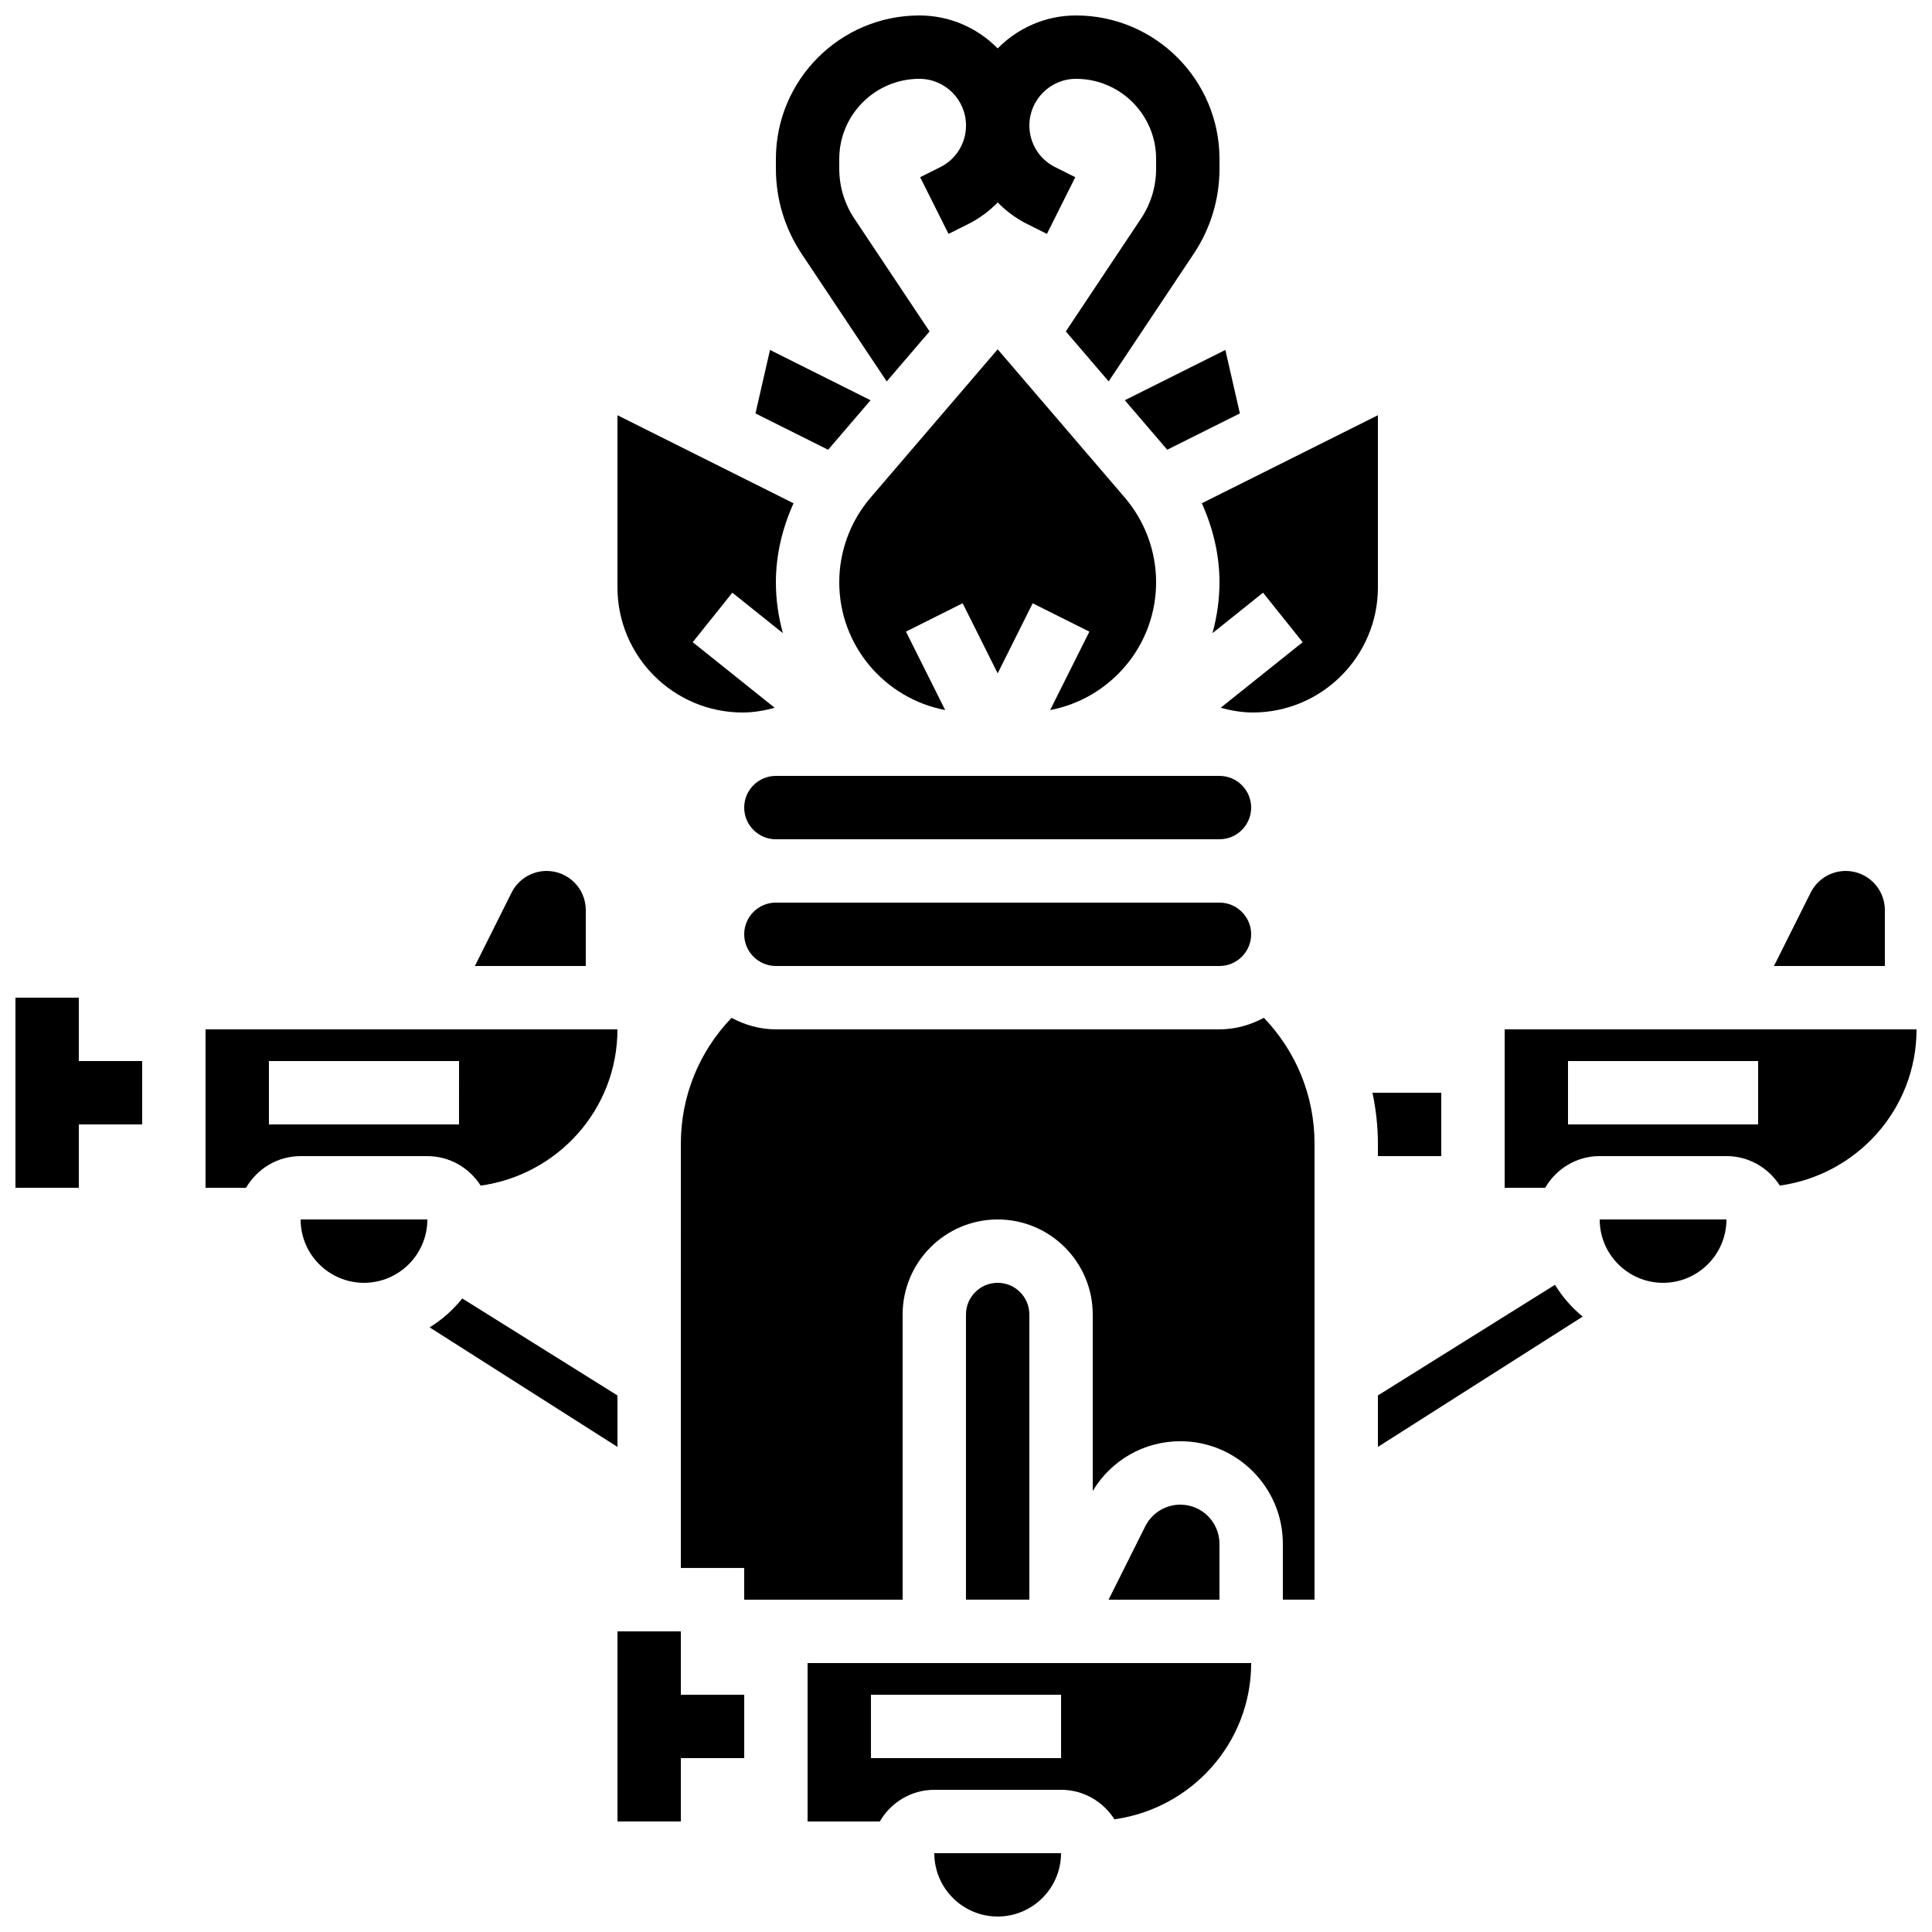
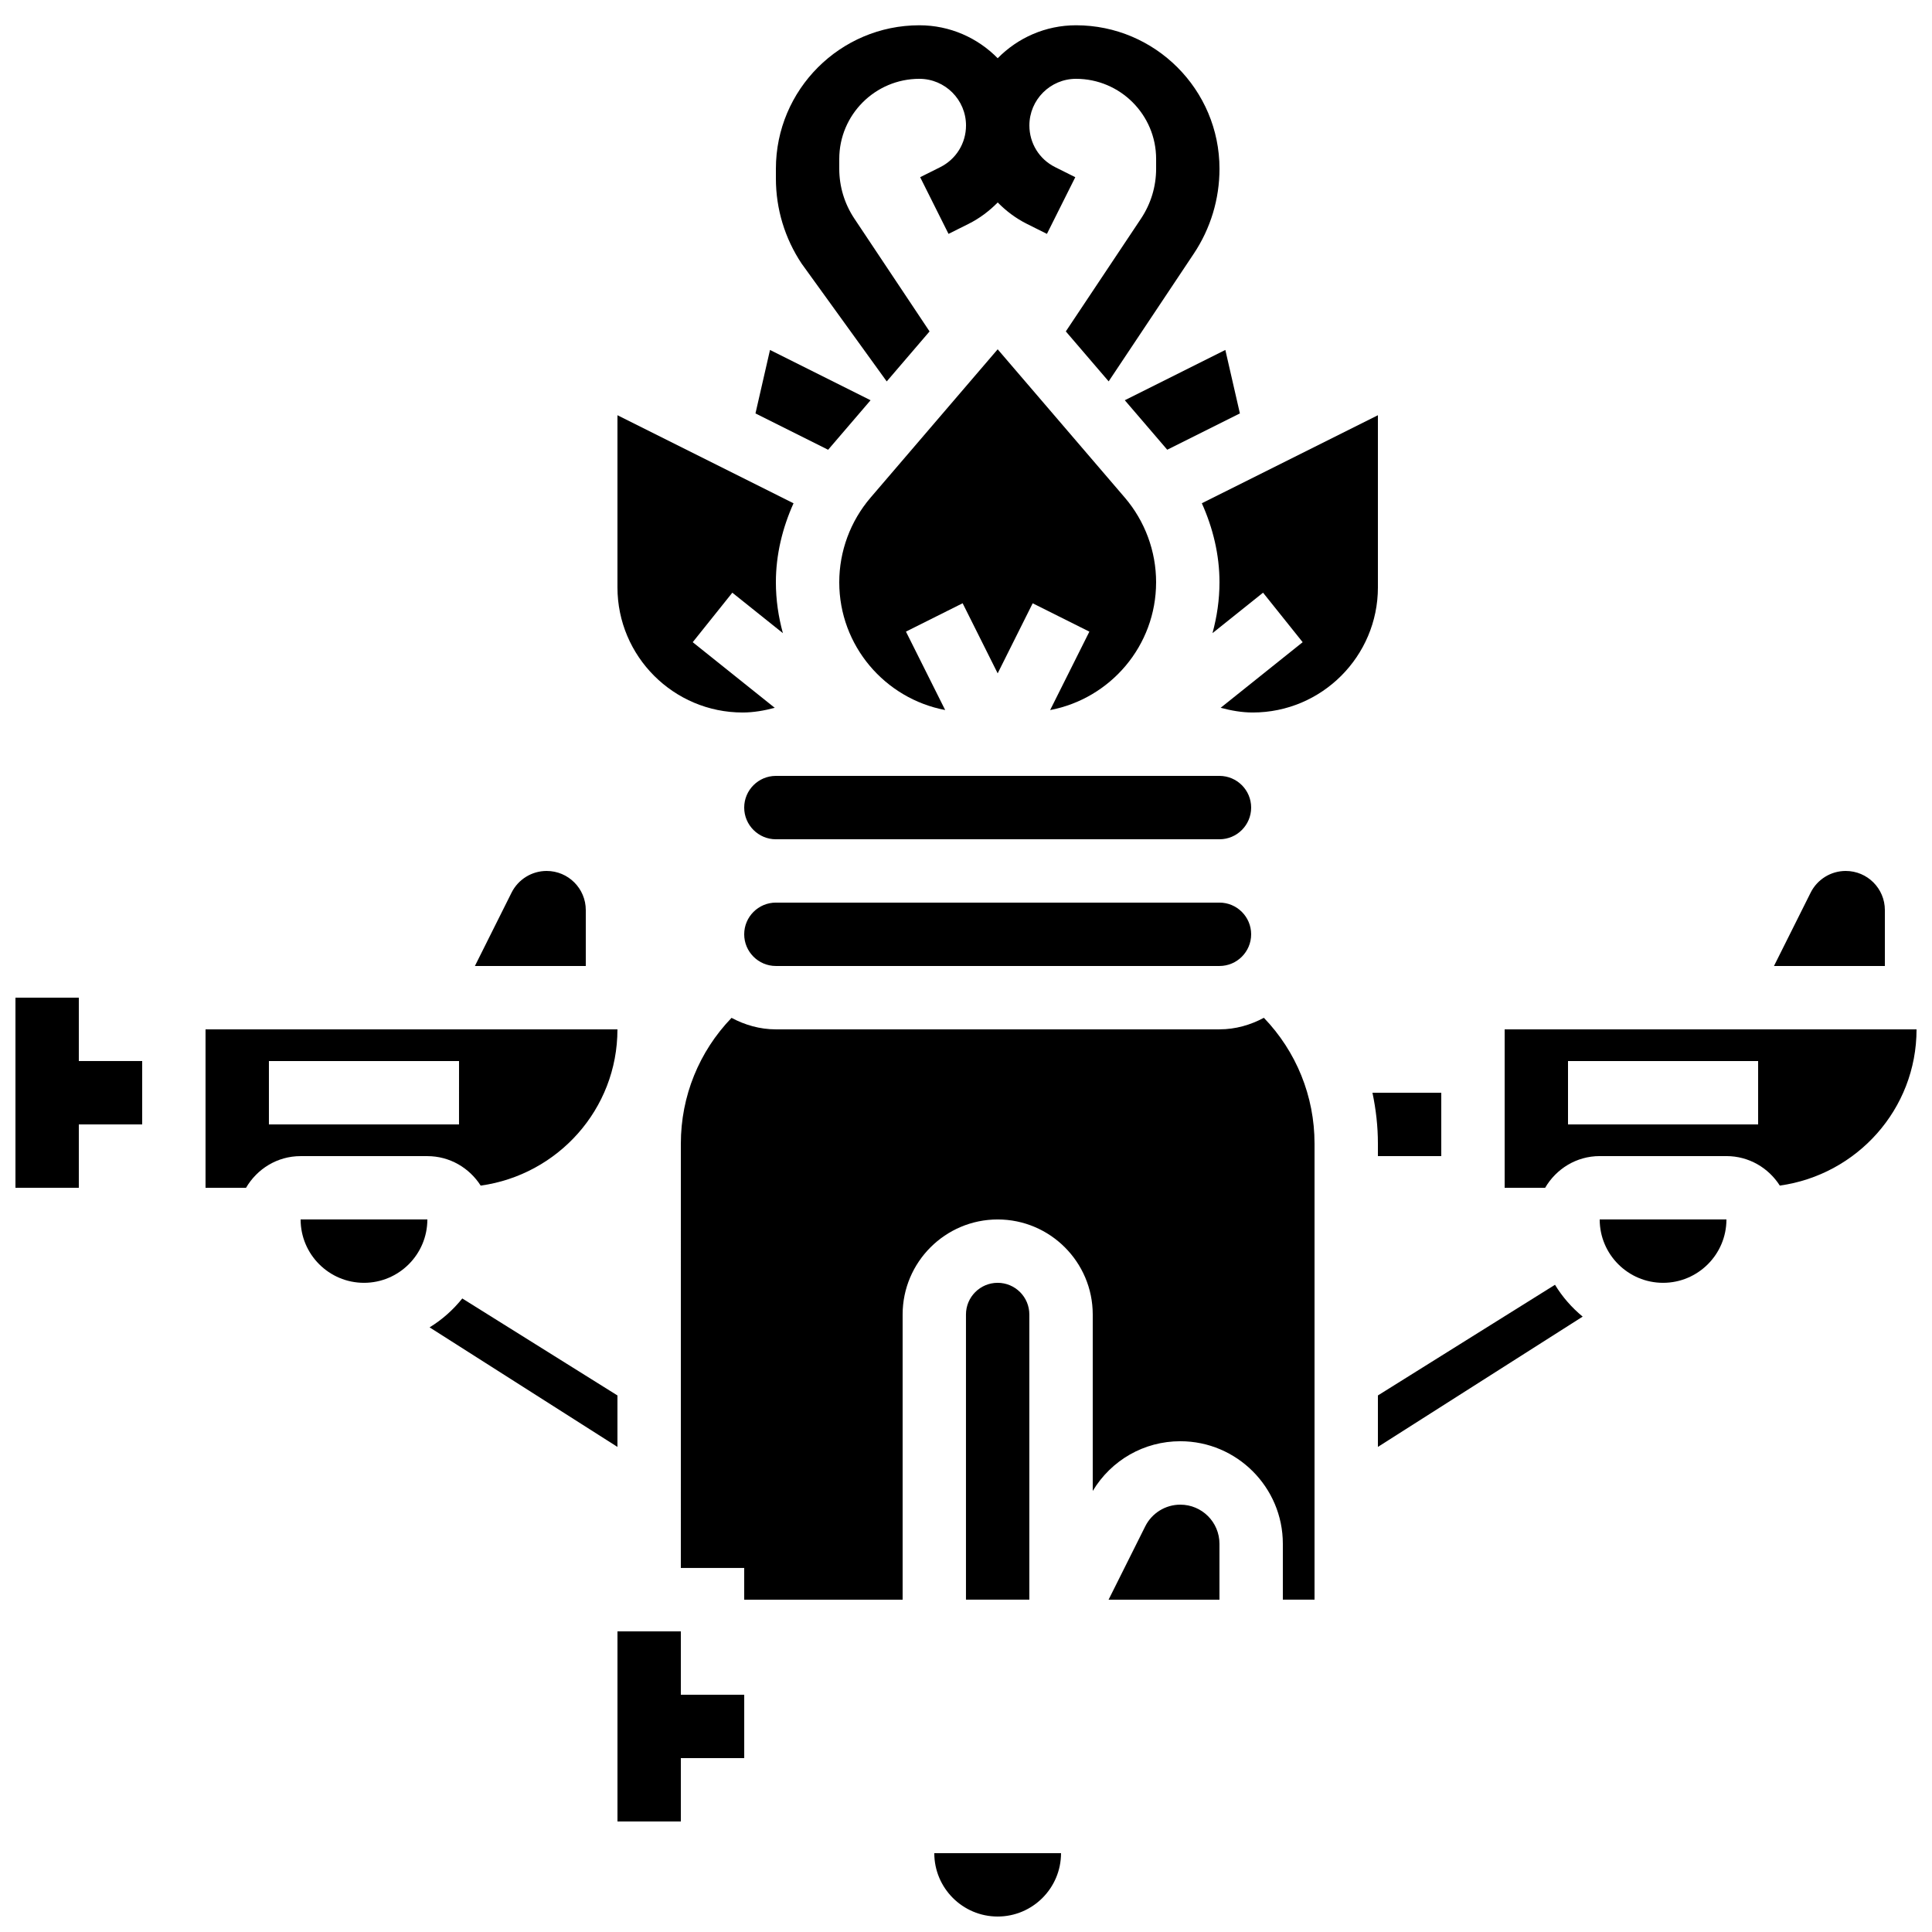
<svg xmlns="http://www.w3.org/2000/svg" width="800px" height="800px" version="1.1" viewBox="144 144 512 512">
  <defs>
    <clipPath id="d">
      <path d="m349 148.09h119v97.906h-119z" />
    </clipPath>
    <clipPath id="c">
      <path d="m148.09 408h33.906v51h-33.906z" />
    </clipPath>
    <clipPath id="b">
      <path d="m542 416h109.9v43h-109.9z" />
    </clipPath>
    <clipPath id="a">
      <path d="m391 635h35v16.902h-35z" />
    </clipPath>
  </defs>
  <g clip-path="url(#d)">
-     <path d="m378.99 245.08 11.352-13.25-19.926-29.895c-2.617-3.93-4.004-8.496-4.004-13.215v-2.602c0-11.707 9.523-21.23 21.227-21.23 6.82 0 12.363 5.551 12.363 12.359 0 4.711-2.621 8.941-6.828 11.051l-5.324 2.66 7.516 15.023 5.324-2.66c2.938-1.469 5.5-3.418 7.715-5.668 2.215 2.25 4.777 4.199 7.715 5.668l5.324 2.66 7.516-15.023-5.324-2.66c-4.223-2.098-6.84-6.34-6.84-11.051 0-6.809 5.543-12.359 12.359-12.359 11.707 0 21.227 9.523 21.227 21.227v2.602c0 4.719-1.387 9.285-4.004 13.215l-19.926 29.895 11.352 13.242 22.547-33.824c4.465-6.688 6.824-14.488 6.824-22.523v-2.602c0-20.969-17.051-38.023-38.02-38.023-8.129 0-15.469 3.352-20.758 8.734-5.289-5.383-12.629-8.734-20.758-8.734-20.965 0-38.02 17.055-38.02 38.02v2.602c0 8.043 2.359 15.836 6.816 22.535z" />
+     <path d="m378.99 245.08 11.352-13.25-19.926-29.895c-2.617-3.93-4.004-8.496-4.004-13.215v-2.602c0-11.707 9.523-21.23 21.227-21.23 6.82 0 12.363 5.551 12.363 12.359 0 4.711-2.621 8.941-6.828 11.051l-5.324 2.66 7.516 15.023 5.324-2.66c2.938-1.469 5.5-3.418 7.715-5.668 2.215 2.25 4.777 4.199 7.715 5.668l5.324 2.66 7.516-15.023-5.324-2.66c-4.223-2.098-6.84-6.34-6.84-11.051 0-6.809 5.543-12.359 12.359-12.359 11.707 0 21.227 9.523 21.227 21.227v2.602c0 4.719-1.387 9.285-4.004 13.215l-19.926 29.895 11.352 13.242 22.547-33.824c4.465-6.688 6.824-14.488 6.824-22.523c0-20.969-17.051-38.023-38.02-38.023-8.129 0-15.469 3.352-20.758 8.734-5.289-5.383-12.629-8.734-20.758-8.734-20.965 0-38.02 17.055-38.02 38.02v2.602c0 8.043 2.359 15.836 6.816 22.535z" />
  </g>
  <path d="m324.43 576.33h-16.793v50.379h16.793v-16.793h16.797v-16.793h-16.797z" />
  <path d="m456.79 542.75c-3.93 0-7.523 2.227-9.285 5.734l-9.723 19.453h29.387v-14.812c0-5.734-4.641-10.375-10.379-10.375z" />
  <g clip-path="url(#c)">
    <path d="m164.89 408.39h-16.793v50.383h16.793v-16.793h16.793v-16.797h-16.793z" />
  </g>
  <path d="m299.24 385.19c0-5.734-4.644-10.379-10.379-10.379-3.93 0-7.523 2.227-9.285 5.734l-9.727 19.457h29.391z" />
  <path d="m643.51 385.19c0-5.734-4.644-10.379-10.379-10.379-3.93 0-7.523 2.227-9.285 5.734l-9.727 19.457h29.391z" />
  <path d="m509.16 450.38h16.793v-16.793h-18.238c0.926 4.391 1.445 8.902 1.445 13.477z" />
  <path d="m271.39 458.2c20.41-2.836 36.238-20.219 36.238-41.402h-109.16v41.984h10.73c2.914-4.996 8.27-8.398 14.457-8.398h33.586c5.957 0 11.16 3.133 14.145 7.816zm-5.746-16.211h-50.379v-16.793h50.383z" />
  <path d="m240.46 483.96c9.262 0 16.793-7.531 16.793-16.793h-33.586c0 9.262 7.531 16.793 16.793 16.793z" />
  <path d="m307.63 513.81-41.121-25.703c-2.434 3.023-5.332 5.625-8.664 7.656l49.785 31.684z" />
  <path d="m453.33 263.18 19.254-9.621-3.856-16.82-26.645 13.328z" />
  <path d="m467.17 349.62h-117.55c-4.637 0-8.398 3.769-8.398 8.398 0 4.625 3.762 8.398 8.398 8.398h117.55c4.637 0 8.398-3.769 8.398-8.398s-3.762-8.398-8.398-8.398z" />
  <path d="m340.8 332.82c2.93 0 5.762-0.512 8.516-1.242l-21.738-17.391 10.496-13.117 13.402 10.723c-1.18-4.305-1.859-8.809-1.859-13.484 0-7.297 1.73-14.375 4.676-20.934l-46.66-23.336v45.613c0 18.289 14.879 33.168 33.168 33.168z" />
  <path d="m374.71 250.07-26.652-13.328-3.852 16.82 19.254 9.629z" />
  <path d="m467.17 383.2h-117.55c-4.637 0-8.398 3.769-8.398 8.398 0 4.625 3.762 8.398 8.398 8.398h117.55c4.637 0 8.398-3.769 8.398-8.398 0-4.625-3.762-8.398-8.398-8.398z" />
  <path d="m450.38 298.31c0-8.23-2.957-16.207-8.305-22.453l-33.68-39.289-33.672 39.289c-5.356 6.246-8.312 14.227-8.312 22.453 0 16.828 12.117 30.832 28.07 33.855l-10.395-20.781 15.023-7.516 9.285 18.574 9.277-18.566 15.023 7.516-10.395 20.781c15.961-3.031 28.078-17.035 28.078-33.863z" />
-   <path d="m358.02 584.73v41.984h19.129c2.914-4.996 8.27-8.398 14.461-8.398h33.586c5.953 0 11.16 3.133 14.141 7.816 20.41-2.836 36.238-20.219 36.238-41.402zm16.793 8.395h50.383v16.793h-50.383z" />
  <path d="m584.73 483.96c9.262 0 16.793-7.531 16.793-16.793h-33.586c-0.004 9.262 7.531 16.793 16.793 16.793z" />
  <path d="m556.09 484.48-46.93 29.328v13.637l54.262-34.527c-2.891-2.394-5.375-5.215-7.332-8.438z" />
  <path d="m509.16 254.04-46.66 23.328c2.949 6.566 4.676 13.645 4.676 20.941 0 4.676-0.68 9.176-1.855 13.484l13.402-10.723 10.496 13.117-21.73 17.383c2.762 0.738 5.582 1.25 8.504 1.25 18.289 0 33.168-14.879 33.168-33.168z" />
  <g clip-path="url(#b)">
    <path d="m542.75 416.79v41.984h10.73c2.914-4.996 8.27-8.398 14.461-8.398h33.586c5.953 0 11.16 3.133 14.141 7.816 20.41-2.836 36.238-20.219 36.238-41.402zm67.172 25.191h-50.383v-16.793h50.383z" />
  </g>
  <path d="m408.39 483.96c-4.637 0-8.398 3.762-8.398 8.398v75.57h16.793v-75.57c0.004-4.633-3.758-8.398-8.395-8.398z" />
  <path d="m467.17 416.79h-117.55c-4.266 0-8.23-1.168-11.754-3.047-8.582 8.918-13.434 20.738-13.434 33.328l-0.004 112.46h16.793v8.398h41.984v-75.57c0-13.887 11.301-25.191 25.191-25.191 13.887 0 25.191 11.301 25.191 25.191v46.754c4.91-8.156 13.586-13.172 23.207-13.172 14.98 0 27.172 12.195 27.172 27.172v14.812h8.398v-120.87c0-12.57-4.852-24.41-13.426-33.328-3.527 1.891-7.492 3.059-11.766 3.059z" />
  <g clip-path="url(#a)">
    <path d="m408.39 651.9c9.262 0 16.793-7.531 16.793-16.793h-33.586c0 9.262 7.531 16.793 16.793 16.793z" />
  </g>
</svg>